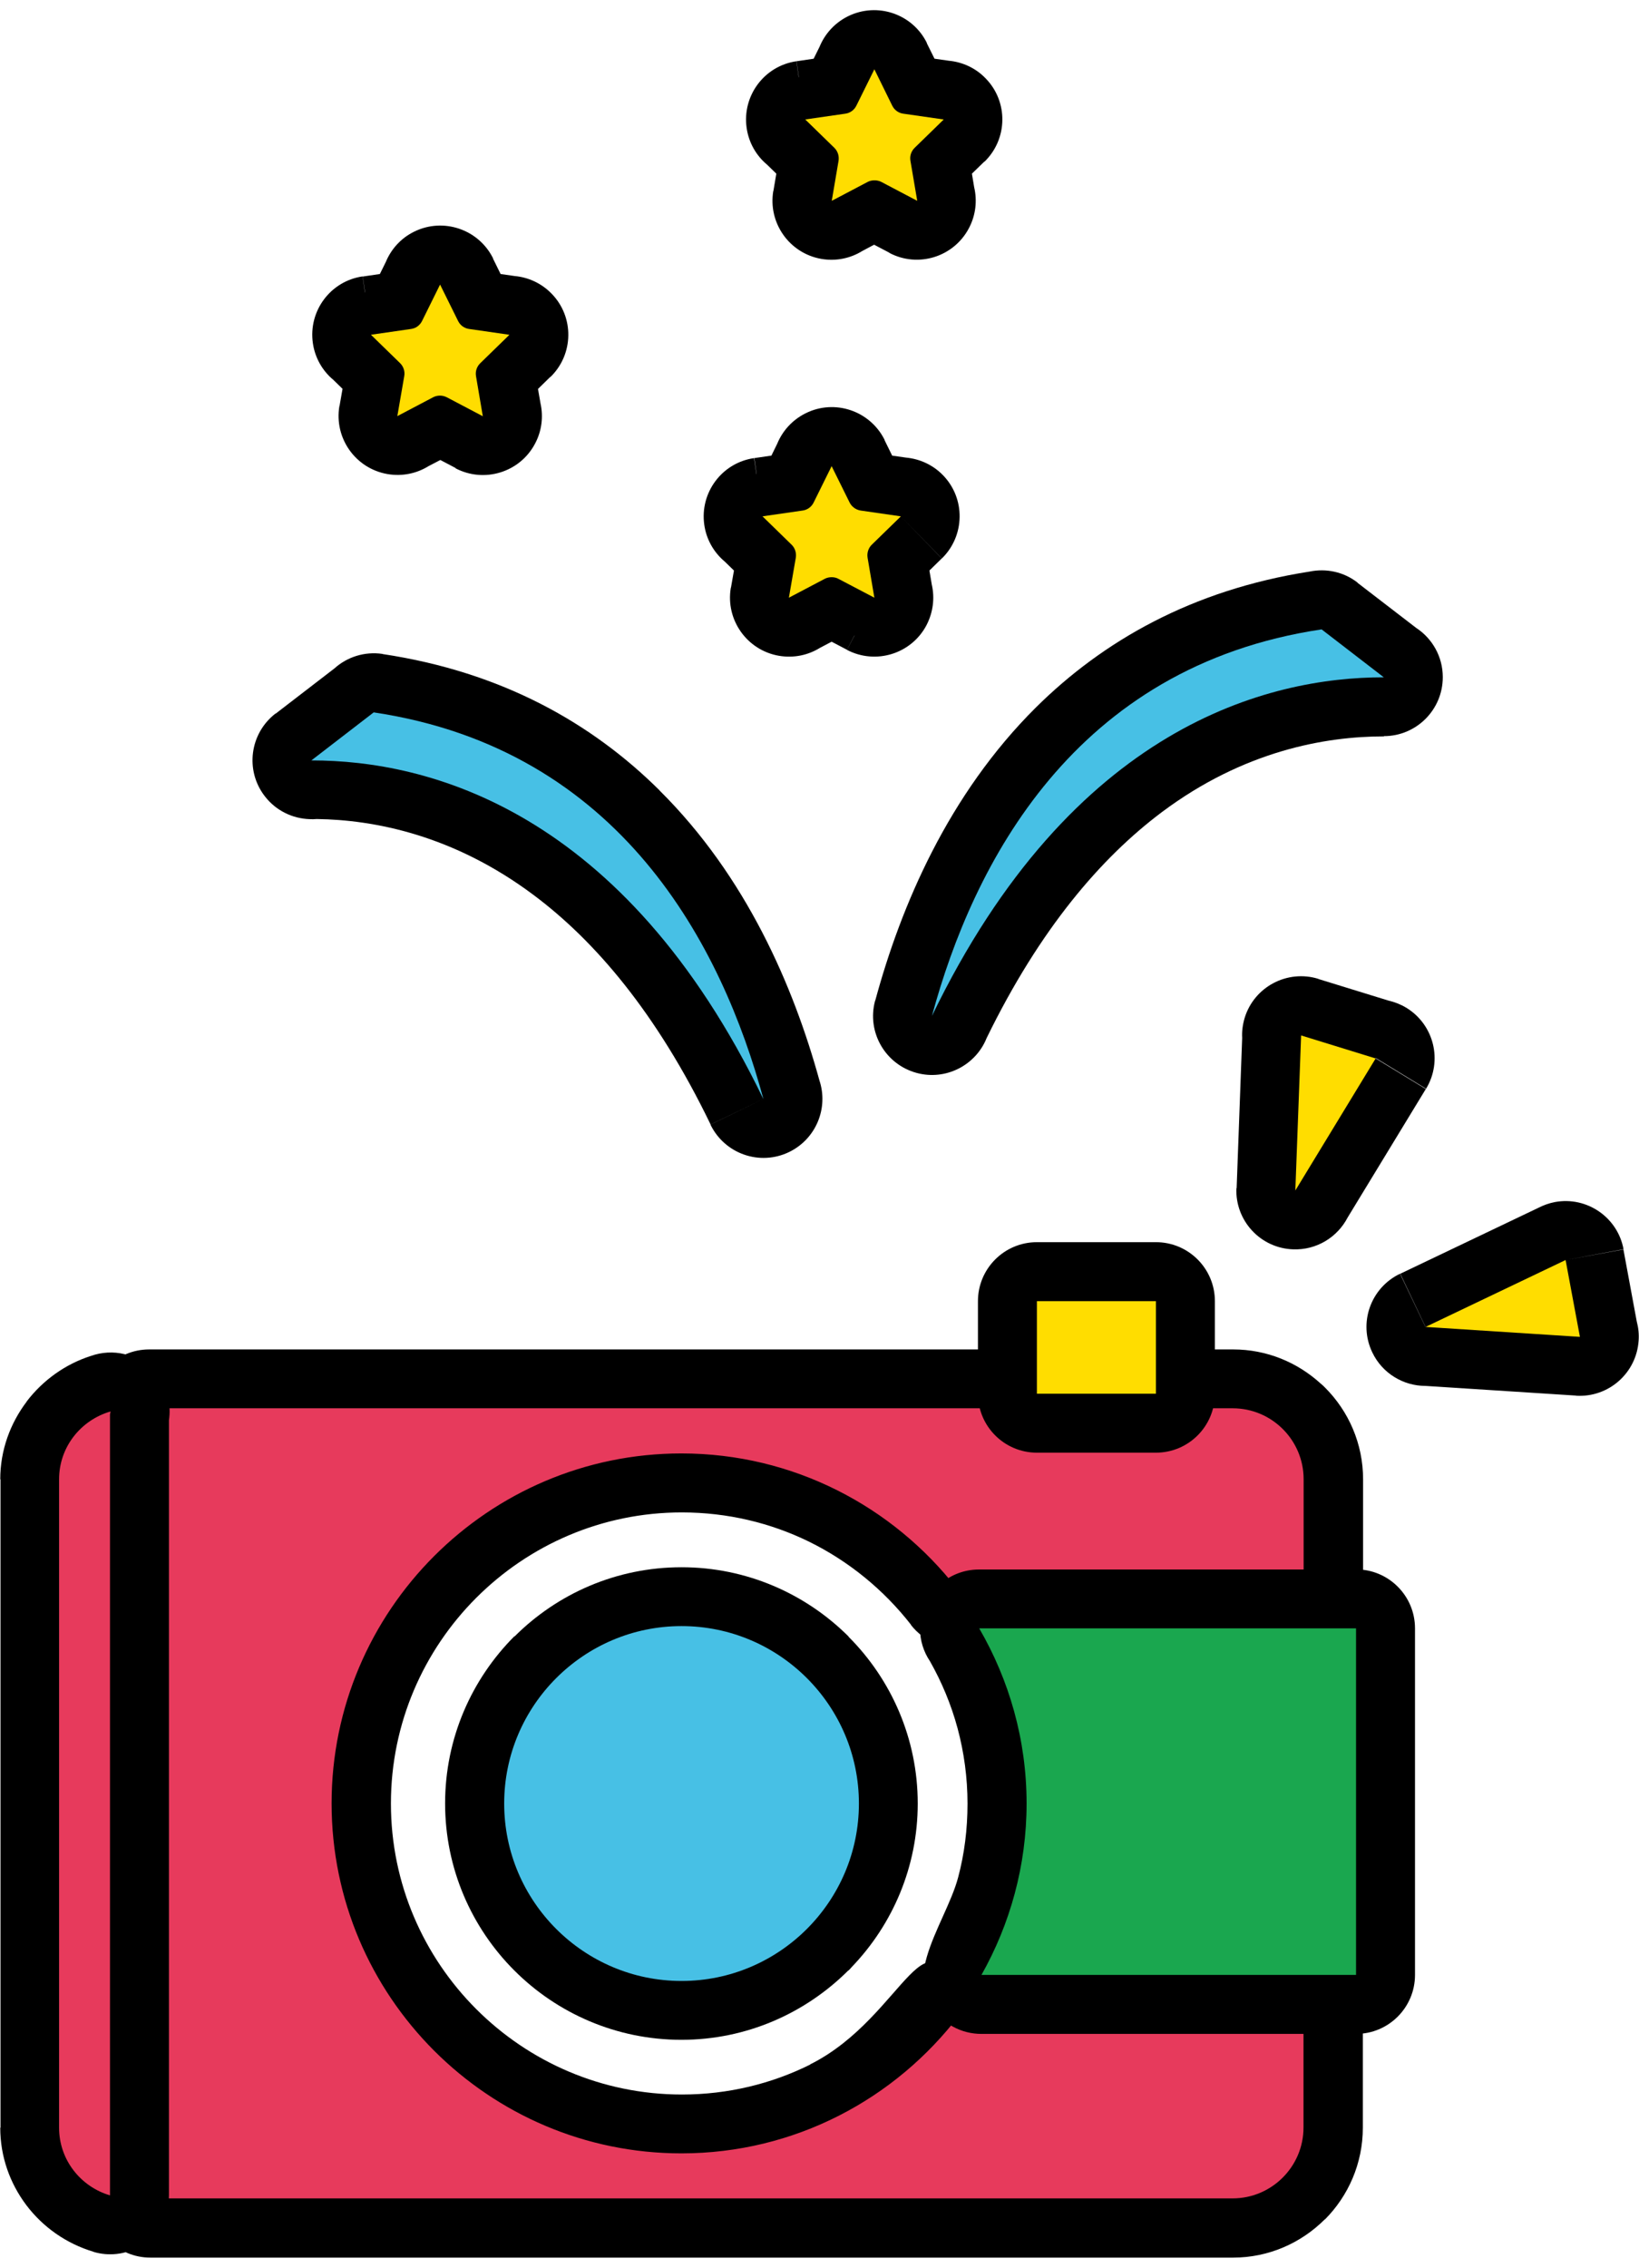
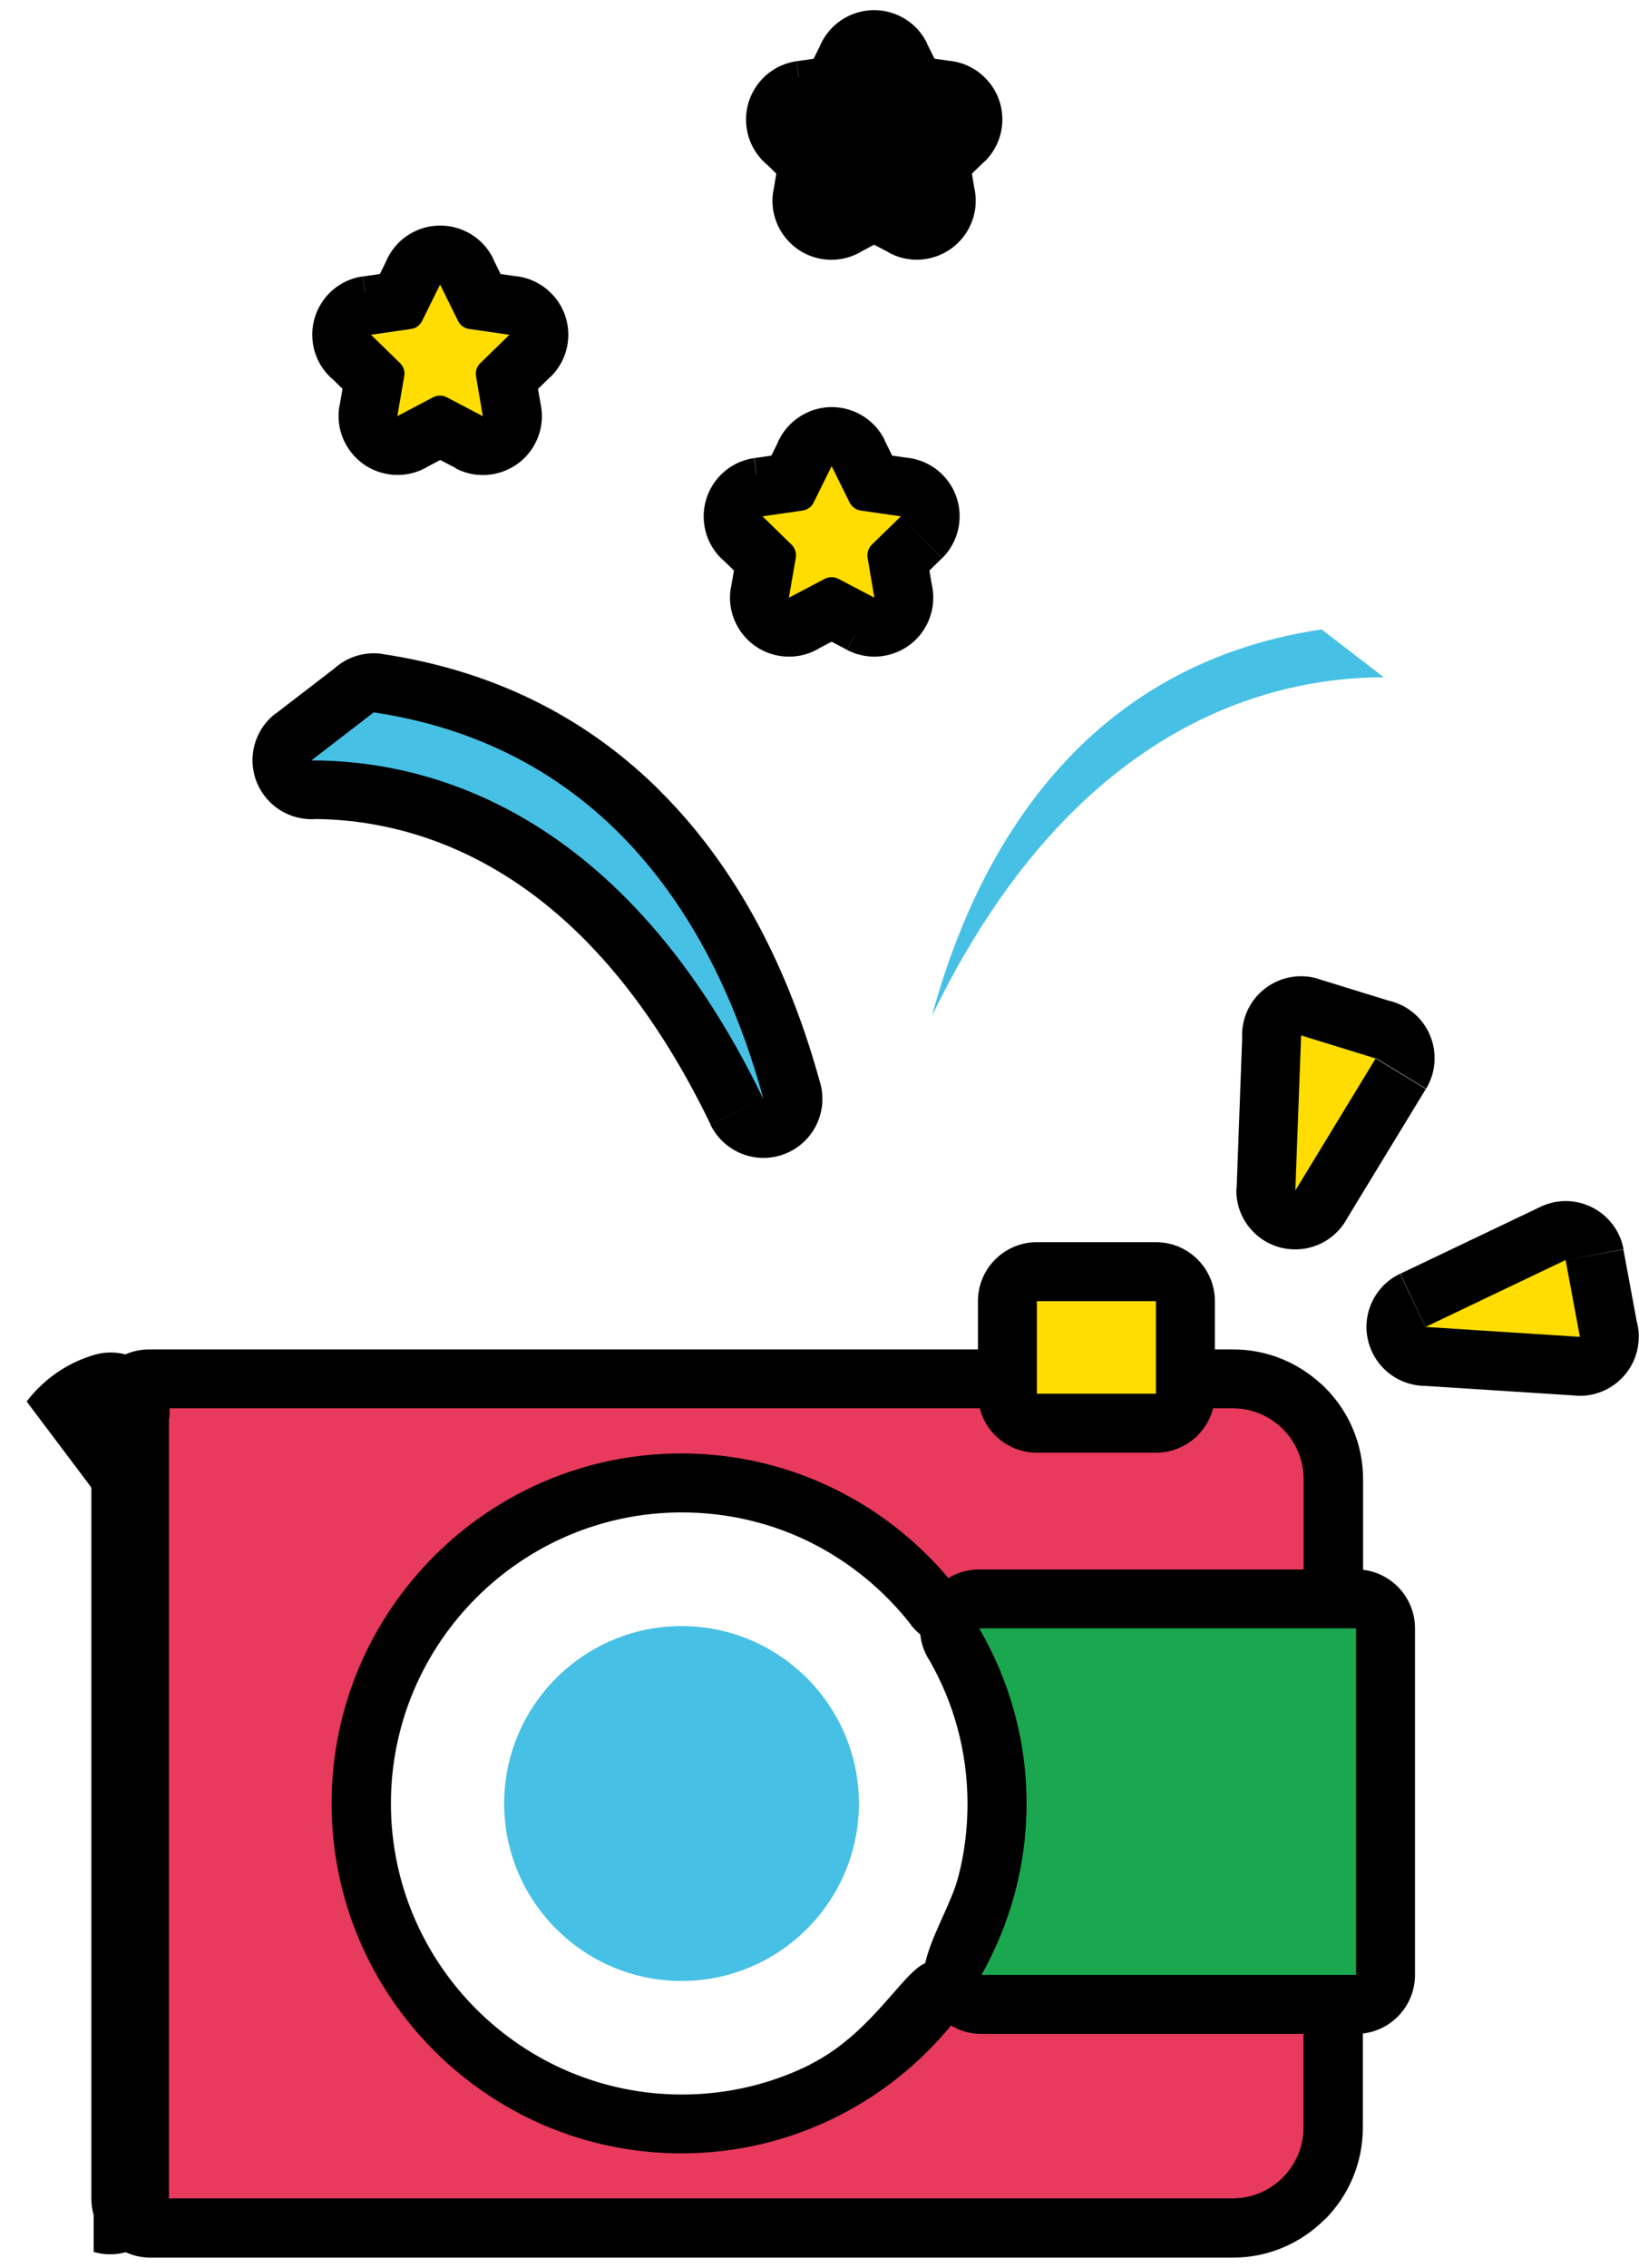
<svg xmlns="http://www.w3.org/2000/svg" xml:space="preserve" width="13.039mm" height="18.034mm" style="shape-rendering:geometricPrecision; text-rendering:geometricPrecision; image-rendering:optimizeQuality; fill-rule:evenodd; clip-rule:evenodd" viewBox="0 0 13.039 18.034">
  <defs>
    <style type="text/css">
   
    .fil2 {fill:#47C0E5}
    .fil1 {fill:#E73A5C}
    .fil4 {fill:#1AA74F}
    .fil3 {fill:#FFDD00}
    .fil0 {fill:black;fill-rule:nonzero}
   
  </style>
  </defs>
  <g id="Warstwa_x0020_1">
    <g id="_261754912">
      <path id="_261745648" class="fil0" d="M7.853 16.493c-0.174,0.197 -0.37,0.372 -0.586,0.522l2.542 0c0.027,0 0.051,-0.01 0.067,-0.026l0.331 0.33 -0.332 -0.331 0 -0c0.017,-0.017 0.028,-0.041 0.028,-0.067l0 -0.427 -2.051 0zm-1.409 -0.076c0.766,-0.381 0.945,-1.377 1.19,-0.393l0.004 -0.019c0,-0.923 1.519,-0.449 2.735,-0.449 0.259,0 0.469,0.21 0.469,0.469l0 0.895c0,0.285 -0.116,0.543 -0.302,0.73l-0 0 -0 0 -0.001 -0.001c-0.188,0.188 -0.446,0.304 -0.729,0.304l-8.614 0c-0.259,0 -0.469,-0.21 -0.469,-0.469l0 -6.187c-0.007,-0.031 -0.01,-0.064 -0.01,-0.097 0,-0.259 0.21,-0.469 0.469,-0.469l6.746 0 0 0 0 0c0.2,0 0.37,0.125 0.438,0.301l0.71 0c0.067,-0.176 0.238,-0.301 0.438,-0.301l0.293 0c0.266,0 0.509,0.102 0.694,0.27 0.012,0.01 0.025,0.021 0.036,0.033 0.187,0.187 0.303,0.445 0.303,0.73l0 0.865c0,0.259 -0.21,0.469 -0.469,0.469l-2.692 0c-0.161,0.023 -0.329,-0.039 -0.436,-0.176l0.001 -0.001c-0.217,-0.278 -0.495,-0.506 -0.813,-0.662 -0.303,-0.148 -0.646,-0.232 -1.011,-0.232 -0.638,0 -1.216,0.26 -1.635,0.679 -0.419,0.419 -0.679,0.998 -0.679,1.636 0,0.638 0.26,1.216 0.679,1.635 0.419,0.419 0.998,0.679 1.636,0.679 0.368,0 0.715,-0.086 1.022,-0.239zm-2.872 0.598c-0.161,-0.112 -0.311,-0.237 -0.449,-0.375 -0.589,-0.589 -0.953,-1.402 -0.953,-2.298 0,-0.897 0.365,-1.71 0.953,-2.299 0.138,-0.138 0.288,-0.263 0.448,-0.375l-1.909 0 0 5.346 1.909 0zm3.693 -5.346c0.205,0.142 0.394,0.308 0.561,0.492l2.078 0 0 -0.397c0,-0.026 -0.011,-0.05 -0.028,-0.067l-0.001 -0.001c-0.022,0.032 -0.047,0.062 -0.074,0.09 -0.114,0.114 -0.271,0.184 -0.444,0.184l-1.266 0c-0.172,0 -0.329,-0.07 -0.443,-0.184l0.117 -0.117 -0 0 -0.117 0.118 -0.001 -0.001 -0.001 -0.001 -0.009 -0.009c-0.031,-0.033 -0.059,-0.068 -0.082,-0.107l-0.288 0zm0.665 -0.167l0.047 -0.047 -0.047 0.047 0 0zm-0.292 4.055l0 0.448c0.018,-0.089 0.17,-0.448 0,-0.448z" />
      <path id="_426075792" class="fil1" d="M7.633 16.023c-0.509,0.668 -1.31,1.101 -2.212,1.101 -1.534,0 -2.783,-1.248 -2.783,-2.783 0,-1.534 1.248,-2.783 2.783,-2.783 0.89,-0 1.683,0.422 2.192,1.075 0.008,-0.001 0.015,-0.005 0.023,-0.005l2.735 0 0 -0.865c0,-0.311 -0.253,-0.564 -0.564,-0.564l-0.293 0 0 0.142c0,0.088 -0.072,0.16 -0.16,0.16l-1.266 0c-0.088,0 -0.16,-0.071 -0.16,-0.16l0 -0.142 -6.746 0c0.005,0.016 0.01,0.033 0.01,0.051l0 6.232 8.614 0c0.311,0 0.564,-0.253 0.564,-0.564l0 -0.895 -2.735 0c-0.001,0 -0.002,-0.001 -0.004,-0.001z" />
-       <path id="_261771712" class="fil0" d="M0.212 11.145c0.129,-0.169 0.308,-0.298 0.513,-0.363 0.083,-0.029 0.176,-0.036 0.268,-0.013 0.237,0.059 0.387,0.289 0.351,0.525l0 6.157 0 0.007c0,0.044 -0.006,0.089 -0.019,0.133 -0.073,0.248 -0.334,0.39 -0.582,0.316l0 -0.001c-0.215,-0.064 -0.402,-0.196 -0.534,-0.371 -0.13,-0.173 -0.207,-0.385 -0.207,-0.615l0.002 0 -0 -5.156 -0.002 0c0,-0.231 0.079,-0.445 0.211,-0.619zm0.731 0.106l0 0 -0.059 -0.016 0.059 0.016zm0 0l0.384 0.106 0 -0 -0.384 -0.106 -0 0z" />
-       <path id="_426075768" class="fil1" d="M0.88 11.224c-0.236,0.068 -0.41,0.282 -0.41,0.54l0 5.156c0,0.255 0.171,0.469 0.405,0.538l0 -6.207c0,-0.01 0.004,-0.018 0.005,-0.027z" />
-       <path id="_261761128" class="fil0" d="M5.422 13.4c-0.26,0 -0.495,0.106 -0.666,0.276 -0.171,0.171 -0.277,0.406 -0.277,0.666 0,0.259 0.106,0.495 0.277,0.666 0.171,0.171 0.406,0.276 0.666,0.276 0.261,0 0.496,-0.105 0.666,-0.275l0.331 0.33 -0.332 -0.331c0.007,-0.007 0.014,-0.013 0.021,-0.02 0.158,-0.168 0.255,-0.395 0.255,-0.646 0,-0.26 -0.105,-0.496 -0.275,-0.667l-0.001 0.001c-0.171,-0.171 -0.406,-0.276 -0.666,-0.276zm-1.329 -0.386c0.34,-0.34 0.81,-0.551 1.329,-0.551 0.518,0 0.988,0.211 1.329,0.551l0 0 -0.332 0.331 0.331 -0.33c0.34,0.34 0.551,0.81 0.551,1.327 0,0.502 -0.199,0.96 -0.523,1.298 -0.009,0.01 -0.018,0.021 -0.028,0.03l-0.001 -0.001 -0 0 -0.001 0.001c-0.341,0.34 -0.81,0.551 -1.327,0.551 -0.518,0 -0.989,-0.211 -1.329,-0.551 -0.34,-0.34 -0.551,-0.81 -0.551,-1.329 0,-0.518 0.211,-0.988 0.551,-1.329z" />
+       <path id="_261771712" class="fil0" d="M0.212 11.145c0.129,-0.169 0.308,-0.298 0.513,-0.363 0.083,-0.029 0.176,-0.036 0.268,-0.013 0.237,0.059 0.387,0.289 0.351,0.525l0 6.157 0 0.007c0,0.044 -0.006,0.089 -0.019,0.133 -0.073,0.248 -0.334,0.39 -0.582,0.316l0 -0.001l0.002 0 -0 -5.156 -0.002 0c0,-0.231 0.079,-0.445 0.211,-0.619zm0.731 0.106l0 0 -0.059 -0.016 0.059 0.016zm0 0l0.384 0.106 0 -0 -0.384 -0.106 -0 0z" />
      <path id="_426076080" class="fil2" d="M5.422 12.931c-0.778,0 -1.411,0.633 -1.411,1.411 0,0.778 0.633,1.411 1.411,1.411 0.778,0 1.411,-0.633 1.411,-1.411 0,-0.778 -0.633,-1.411 -1.411,-1.411z" />
      <path id="_426084528" class="fil0" d="M10.944 8.417l0.399 0.243 -0.622 1.022c-0.081,0.156 -0.246,0.26 -0.434,0.253 -0.259,-0.009 -0.461,-0.227 -0.451,-0.486l0.002 0 0.044 -1.195c-0.003,-0.053 0.004,-0.106 0.02,-0.16 0.076,-0.247 0.339,-0.386 0.586,-0.31l-0 0.001 0.558 0.172c0.049,0.011 0.097,0.03 0.142,0.057 0.221,0.135 0.291,0.423 0.157,0.644l-0.4 -0.244z" />
      <polygon id="_426075480" class="fil3" points="10.305,9.467 10.944,8.417 10.351,8.234 " />
      <path id="_426083928" class="fil0" d="M11.341 10.552l-0.201 -0.423 1.098 -0.524c0.041,-0.021 0.085,-0.037 0.132,-0.046 0.254,-0.047 0.499,0.121 0.546,0.375l-0.461 0.086 0.46 -0.084 0.106 0.572c0.013,0.049 0.019,0.1 0.015,0.153 -0.017,0.258 -0.239,0.454 -0.498,0.438l0 -0.001 -1.198 -0.077c-0.175,-0 -0.343,-0.099 -0.423,-0.267 -0.112,-0.234 -0.013,-0.513 0.221,-0.625l0.202 0.423z" />
      <polygon id="_426075672" class="fil3" points="12.455,10.02 11.341,10.552 12.569,10.631 " />
      <path id="_426084048" class="fil0" d="M5.247 6.286c0.69,0.684 1.066,1.558 1.272,2.306 0.073,0.22 -0.027,0.465 -0.241,0.569 -0.233,0.113 -0.513,0.015 -0.626,-0.218l0.422 -0.204 -0.421 0.203c-0.429,-0.887 -0.92,-1.46 -1.407,-1.824 -0.638,-0.478 -1.27,-0.599 -1.727,-0.605 -0.018,0.002 -0.037,0.002 -0.057,0.001l0 -0c-0.135,-0.005 -0.267,-0.067 -0.356,-0.183 -0.158,-0.205 -0.119,-0.499 0.086,-0.657l0.001 0.001 0.468 -0.36c0.1,-0.09 0.238,-0.136 0.382,-0.115l-0 0.001c0.954,0.143 1.669,0.553 2.204,1.084z" />
      <path id="_426075648" class="fil2" d="M6.073 8.739c-0.327,-1.208 -1.129,-2.78 -3.1,-3.074l-0.496 0.382c0.001,0 0.002,0 0.003,0 0.916,-0 2.478,0.385 3.593,2.693z" />
-       <path id="_426084072" class="fil0" d="M11.01 5.856l-0.002 0c-0.461,0 -1.112,0.113 -1.766,0.603 -0.481,0.361 -0.968,0.925 -1.393,1.796 -0.087,0.217 -0.326,0.34 -0.557,0.277 -0.25,-0.068 -0.398,-0.325 -0.33,-0.575l0.001 0c0.204,-0.753 0.581,-1.639 1.278,-2.331 0.531,-0.526 1.238,-0.934 2.179,-1.081 0.129,-0.026 0.268,0.001 0.38,0.088l-0.24 0.311 0 0 0.239 -0.31 0.467 0.359c0.128,0.084 0.212,0.228 0.212,0.392 0,0.259 -0.21,0.469 -0.469,0.469z" />
      <path id="_426075720" class="fil2" d="M11.008 5.387c0.001,0 0.002,0 0.002,0l-0.496 -0.382c-1.97,0.294 -2.773,1.866 -3.1,3.074 1.116,-2.308 2.678,-2.693 3.594,-2.693z" />
      <path id="_426083952" class="fil0" d="M8.249 9.878l0.947 0c0.259,0 0.469,0.21 0.469,0.469l0 0.736c0,0.259 -0.21,0.469 -0.469,0.469l-0.947 0c-0.259,0 -0.469,-0.21 -0.469,-0.469l0 -0.736c0,-0.259 0.21,-0.469 0.469,-0.469z" />
      <polygon id="_426075288" class="fil3" points="9.196,10.347 8.249,10.347 8.249,11.083 9.196,11.083 " />
      <path id="_426084144" class="fil0" d="M10.495 12.48l0.16 0 0.133 0c0.259,0 0.469,0.21 0.469,0.469l0 2.756c0,0.259 -0.21,0.469 -0.469,0.469l-0.133 0 -0.16 0 -0.16 0 -2.524 0 -0.004 0c-0.078,0 -0.157,-0.019 -0.23,-0.06 -0.502,-0.283 -0.056,-0.797 0.046,-1.187 0.049,-0.184 0.074,-0.38 0.074,-0.584 0,-0.208 -0.028,-0.409 -0.079,-0.599 -0.051,-0.189 -0.126,-0.368 -0.22,-0.534 -0.05,-0.074 -0.079,-0.164 -0.079,-0.26 0,-0.259 0.21,-0.469 0.469,-0.469l2.545 0 0.16 0zm-0.176 0.937l-1.819 0c0.008,0.028 0.016,0.056 0.024,0.084 0.073,0.269 0.112,0.551 0.112,0.84 0,0.281 -0.037,0.557 -0.107,0.822l-0.02 0.072 1.81 0 0 -1.819z" />
      <path id="_426074928" class="fil4" d="M10.655 12.949l-0.16 0 -0.16 0 -2.545 0c0.238,0.41 0.377,0.885 0.377,1.393 0,0.495 -0.132,0.96 -0.359,1.363l2.527 0 0.16 0 0.16 0 0.133 0 0 -2.756 -0.133 0z" />
      <path id="_426069936" class="fil0" d="M3.982 2.179l0.112 0.016c0.108,0.01 0.212,0.056 0.294,0.14 0.181,0.185 0.177,0.482 -0.009,0.663l-0.123 -0.126 0 0 0.122 0.125 -0.098 0.096 0.02 0.115c0.023,0.104 0.011,0.217 -0.043,0.319 -0.12,0.229 -0.404,0.317 -0.633,0.197l0.072 -0.137 -0 0 -0.071 0.135 -0.122 -0.064 -0.094 0.049c-0.094,0.058 -0.208,0.083 -0.326,0.063 -0.255,-0.044 -0.426,-0.286 -0.383,-0.541l0.001 0 0.024 -0.137 -0.074 -0.072c-0.085,-0.071 -0.145,-0.173 -0.162,-0.291 -0.037,-0.256 0.14,-0.494 0.396,-0.531l0.018 0.127 0.001 -0.001 -0.018 -0.125 0.136 -0.02 0.047 -0.095c0.042,-0.102 0.12,-0.19 0.226,-0.242 0.232,-0.114 0.513,-0.019 0.628,0.213l-0.001 0.001 0.061 0.124z" />
      <path id="_426074712" class="fil3" d="M4.051 2.662l-0.319 -0.046c-0.038,-0.005 -0.071,-0.029 -0.088,-0.064l-0.143 -0.289 -0.143 0.289c-0.017,0.035 -0.05,0.059 -0.088,0.064l-0.319 0.046 0.231 0.225c0.028,0.027 0.041,0.066 0.034,0.104l-0.055 0.318 0.285 -0.15c0.017,-0.009 0.036,-0.013 0.055,-0.013 0.019,0 0.037,0.005 0.055,0.014l0.285 0.15 -0.054 -0.318c-0.007,-0.038 0.006,-0.077 0.034,-0.104l0.231 -0.225z" />
      <path id="_261747976" class="fil0" d="M7.436 0.467l0.112 0.016c0.107,0.01 0.212,0.056 0.293,0.14 0.181,0.185 0.177,0.482 -0.009,0.663l-0.09 -0.092 0 0 0.089 0.091 -0.099 0.096 0.018 0.108c0.025,0.106 0.013,0.222 -0.042,0.326 -0.121,0.229 -0.404,0.317 -0.633,0.196l0.001 -0.001 -0.122 -0.064 -0.094 0.05c-0.094,0.058 -0.208,0.083 -0.325,0.063 -0.255,-0.044 -0.426,-0.286 -0.383,-0.541l0.001 0 0.023 -0.137 -0.074 -0.072c-0.085,-0.071 -0.145,-0.173 -0.162,-0.291 -0.037,-0.256 0.14,-0.494 0.396,-0.531l0.018 0.127 0.001 -0.001 -0.018 -0.126 0.136 -0.02 0.047 -0.095c0.042,-0.102 0.12,-0.19 0.227,-0.243 0.232,-0.114 0.513,-0.019 0.627,0.213l-0.001 0.001 0.061 0.123z" />
-       <path id="_426074952" class="fil3" d="M7.506 0.95l-0.32 -0.046c-0.038,-0.005 -0.071,-0.029 -0.088,-0.064l-0.142 -0.289 -0.143 0.289c-0.017,0.035 -0.05,0.059 -0.088,0.064l-0.319 0.046 0.231 0.225c0.028,0.027 0.04,0.066 0.034,0.104l-0.054 0.318 0.285 -0.15c0.017,-0.009 0.036,-0.013 0.055,-0.013 0.019,-0 0.038,0.004 0.055,0.013l0.285 0.15 -0.054 -0.318c-0.007,-0.038 0.006,-0.077 0.034,-0.104l0.231 -0.225z" />
      <path id="_261743584" class="fil0" d="M7.096 3.623l0.112 0.016c0.107,0.01 0.212,0.056 0.293,0.139 0.181,0.185 0.177,0.482 -0.008,0.663l-0.327 -0.335 0.326 0.335 -0.098 0.096 0.019 0.113c0.024,0.105 0.011,0.218 -0.042,0.321 -0.12,0.229 -0.404,0.317 -0.633,0.197l0.06 -0.114 -0.001 0 -0.059 0.113 -0.122 -0.064 -0.093 0.049c-0.094,0.058 -0.208,0.083 -0.326,0.063 -0.255,-0.044 -0.426,-0.286 -0.383,-0.541l0.001 0 0.024 -0.137 -0.073 -0.071c-0.085,-0.071 -0.146,-0.173 -0.163,-0.292 -0.037,-0.256 0.14,-0.494 0.396,-0.531l0.019 0.127 0.001 -0.001 -0.018 -0.126 0.136 -0.02 0.046 -0.094c0.042,-0.102 0.12,-0.19 0.227,-0.243 0.232,-0.115 0.513,-0.019 0.628,0.213l-0.001 0.001 0.061 0.124z" />
      <path id="_426074688" class="fil3" d="M7.166 4.106l-0.319 -0.046c-0.038,-0.006 -0.071,-0.03 -0.088,-0.064l-0.143 -0.289 -0.143 0.289c-0.017,0.035 -0.05,0.059 -0.088,0.064l-0.319 0.046 0.231 0.225c0.028,0.027 0.04,0.066 0.034,0.104l-0.055 0.318 0.285 -0.15c0.017,-0.009 0.036,-0.013 0.055,-0.013 0.019,-0 0.038,0.004 0.054,0.013l0.286 0.15 -0.054 -0.318c-0.006,-0.038 0.006,-0.077 0.034,-0.104l0.231 -0.225z" />
    </g>
  </g>
</svg>